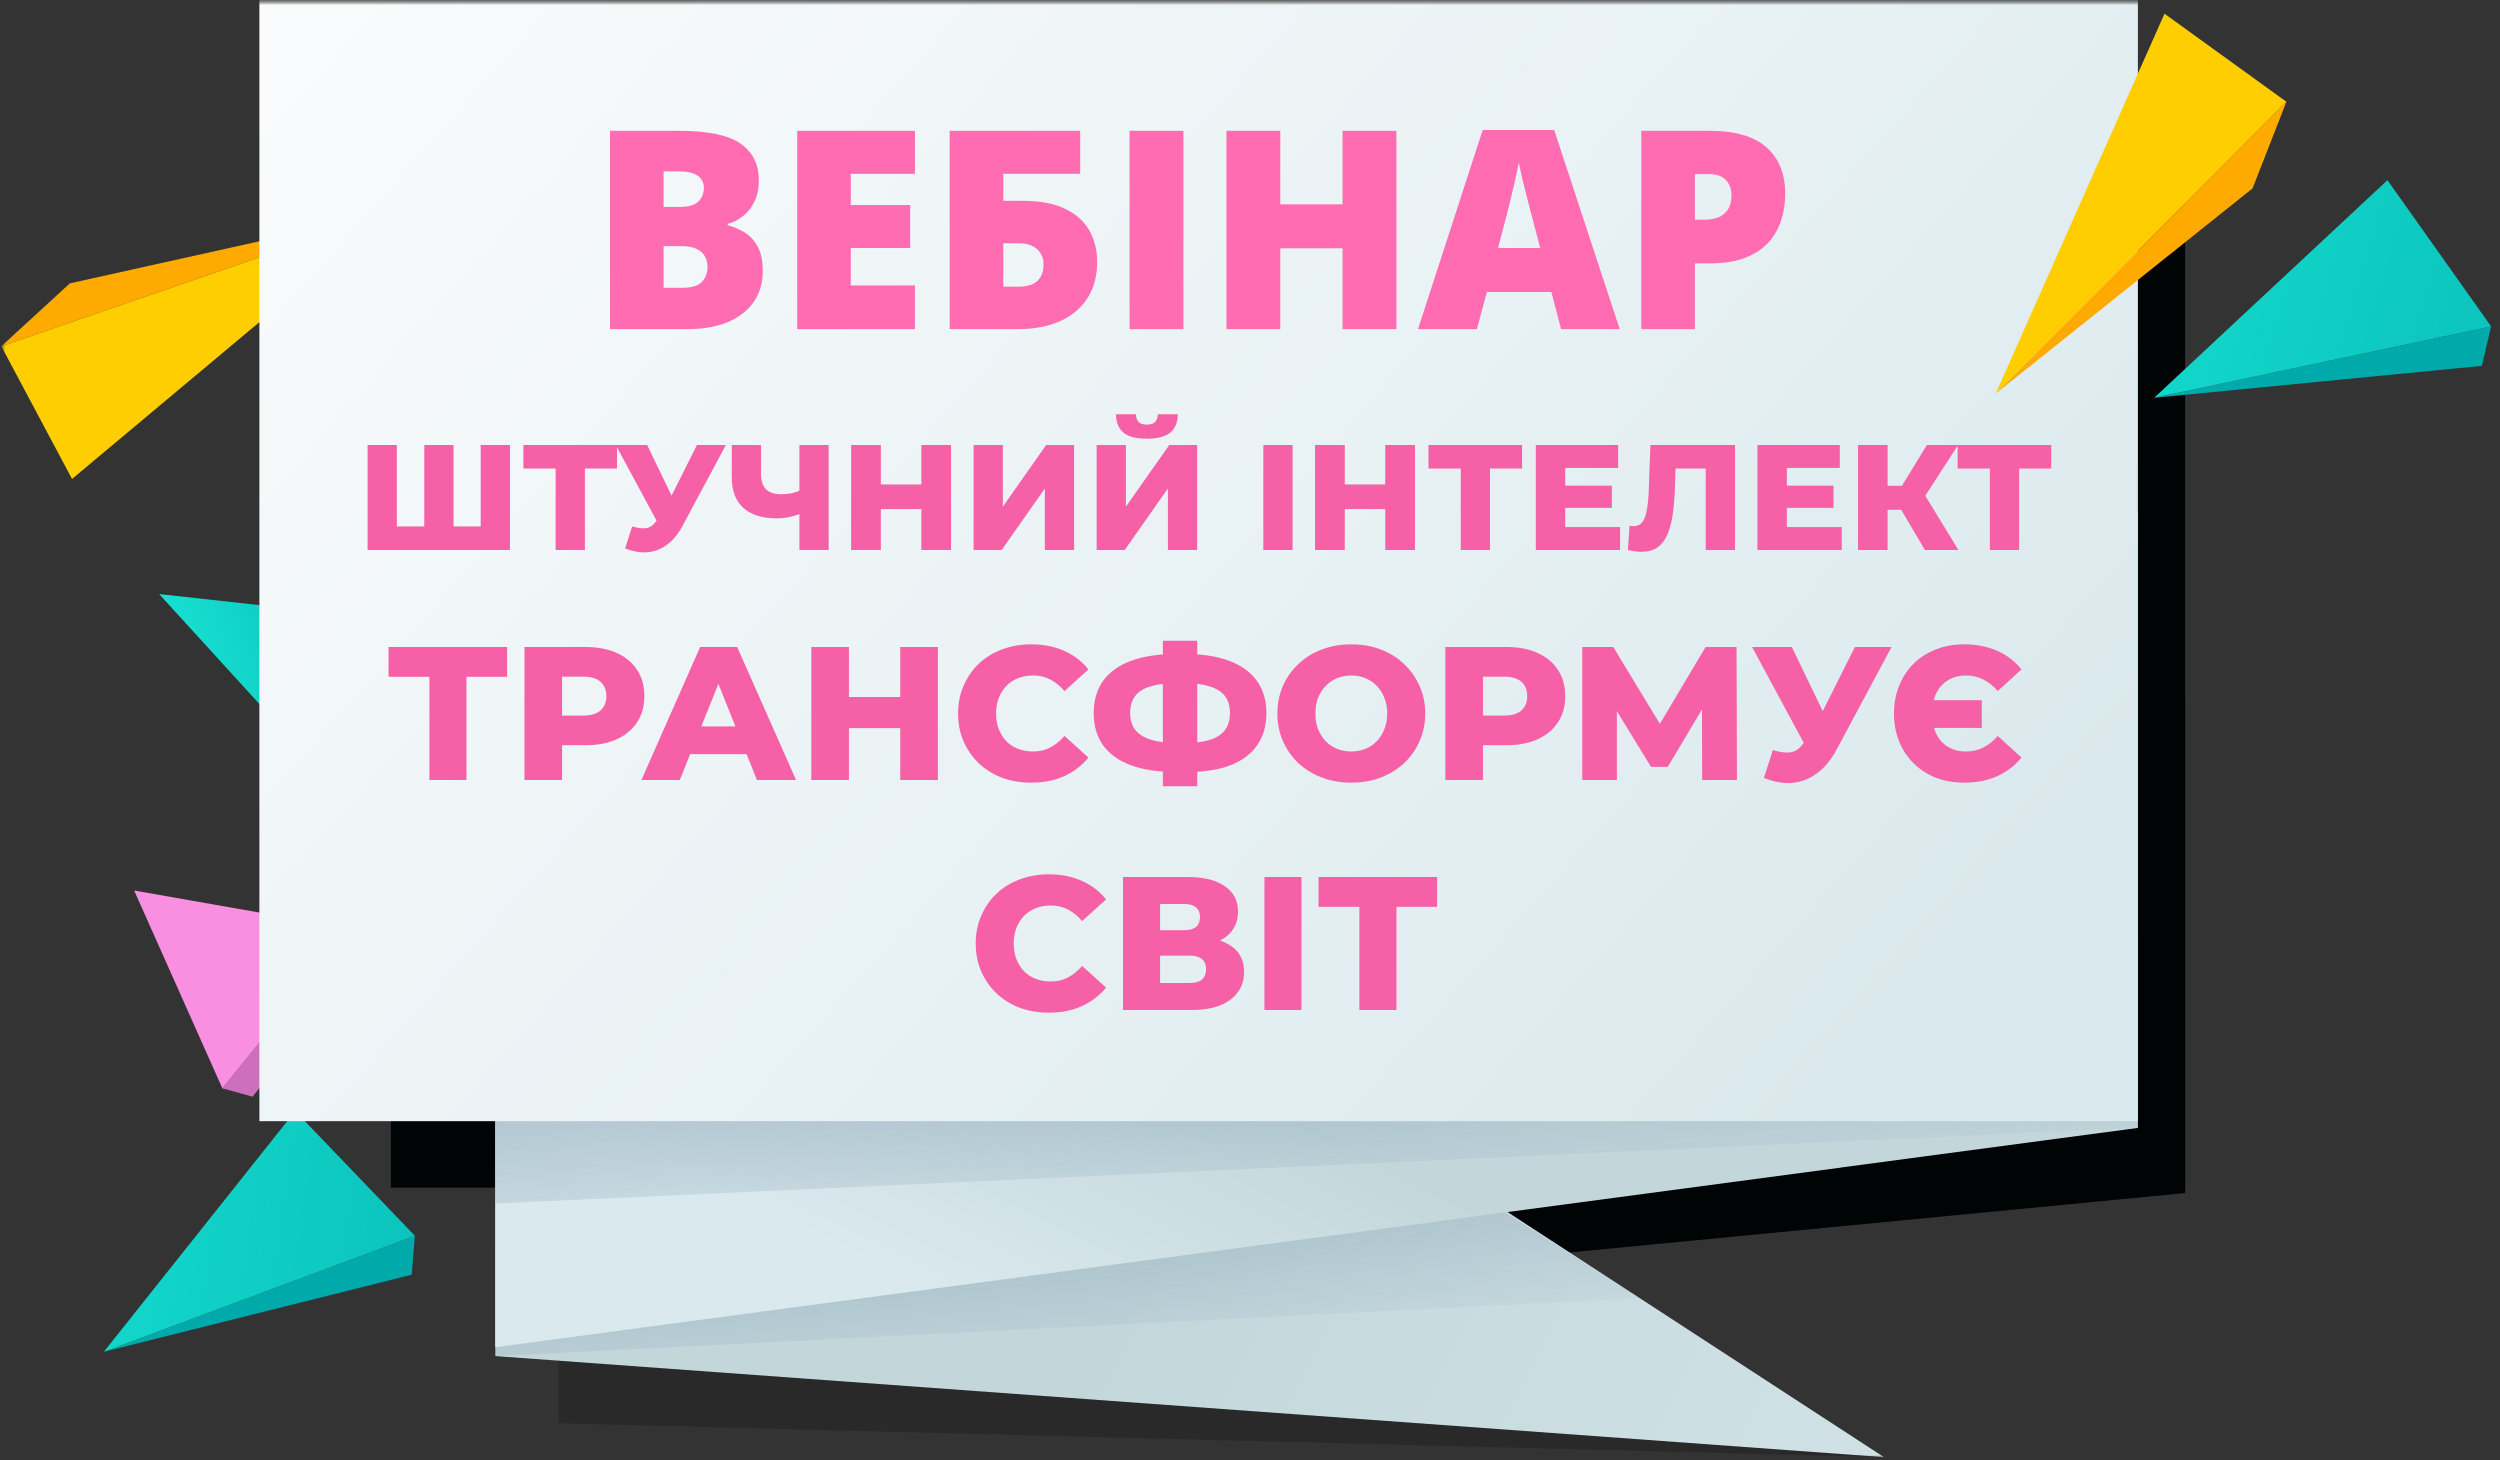
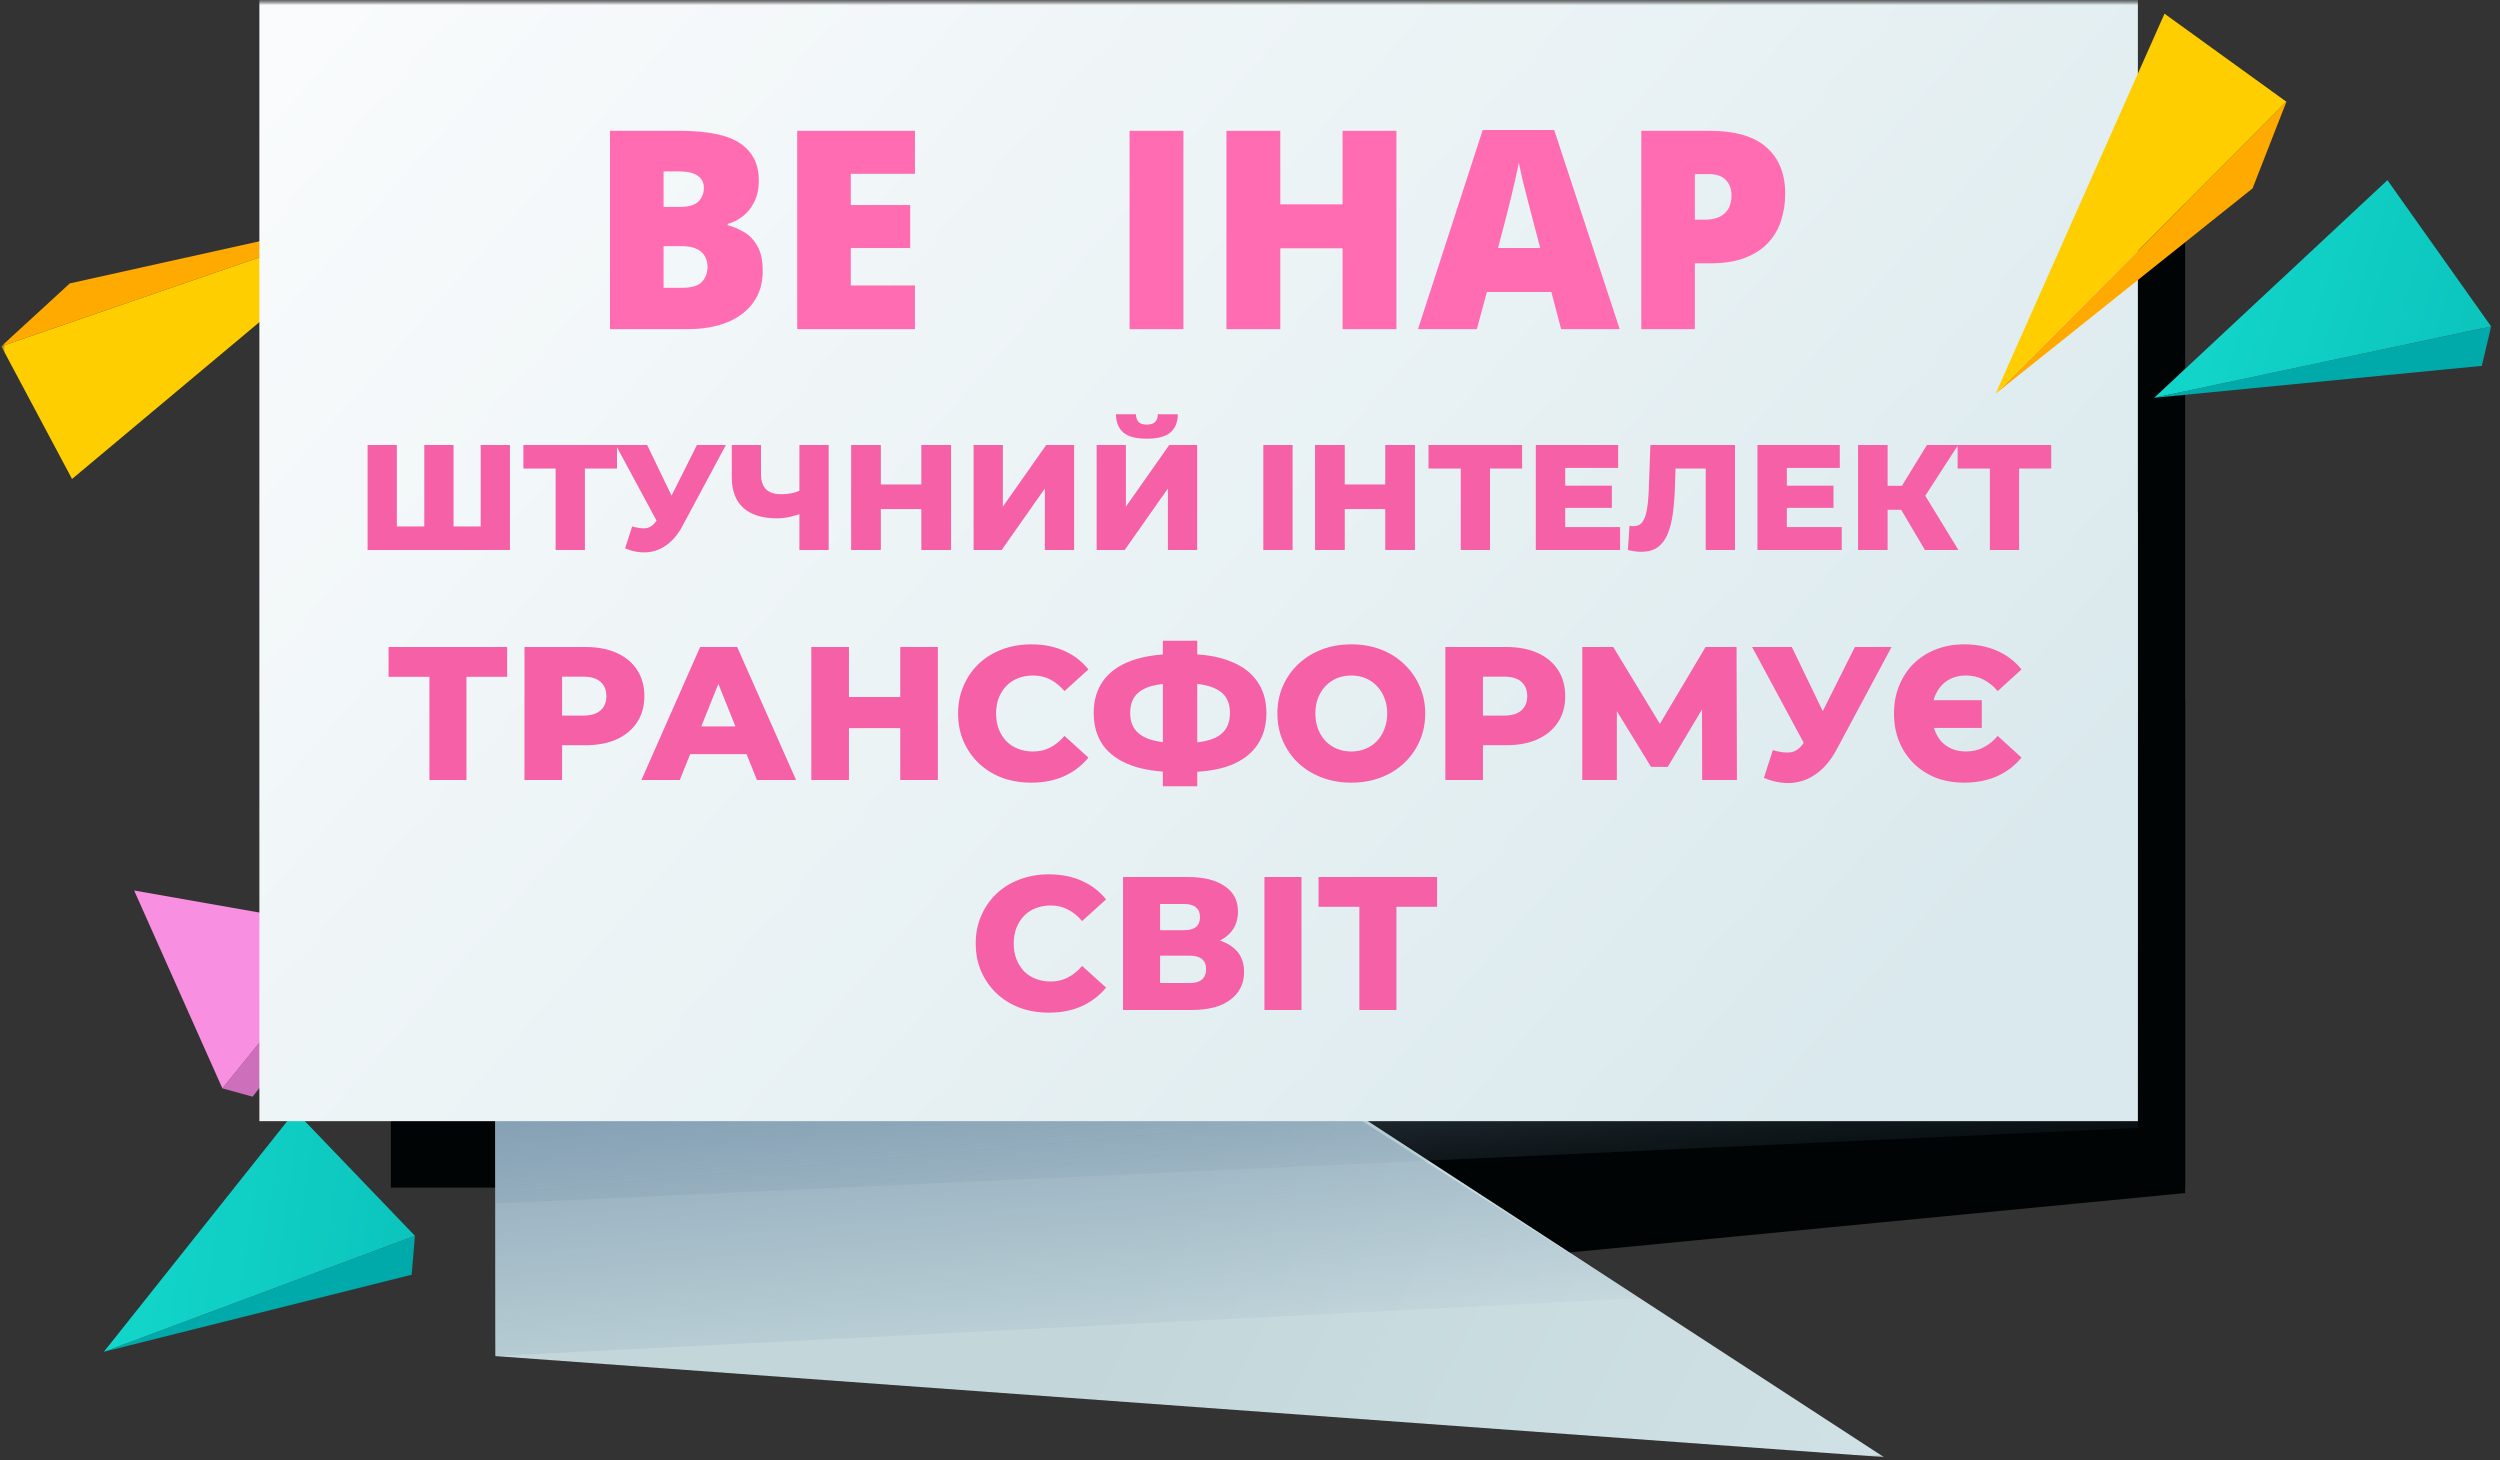
<svg xmlns="http://www.w3.org/2000/svg" width="250" height="146" viewBox="0 0 250 146" fill="none">
  <rect x="0" y="0" width="250" height="146" fill="#333333" stroke="none" />
  <g clip-path="url(#clip0_34_2)">
    <mask id="mask0_34_2" style="mask-type:luminance" maskUnits="userSpaceOnUse" x="0" y="0" width="250" height="146">
      <path d="M250 0H0V146H250V0Z" fill="white" />
    </mask>
    <g mask="url(#mask0_34_2)">
      <mask id="mask1_34_2" style="mask-type:luminance" maskUnits="userSpaceOnUse" x="0" y="0" width="250" height="146">
        <path d="M250 0H0V146H250V0Z" fill="white" />
      </mask>
      <g mask="url(#mask1_34_2)">
-         <path opacity="0.2" d="M188.395 145.715L55.845 142.331V77.916L188.395 145.715Z" fill="#000405" />
        <path d="M218.516 119.306L49.531 135.611L51.103 81.301L218.516 69.922V119.306Z" fill="#000405" />
        <path d="M218.516 10.176H39.085V118.763H218.516V10.176Z" fill="#000405" />
        <path d="M6.984 28.337L0.132 34.626L39.085 21.209L6.984 28.337Z" fill="#FFAA00" />
        <path d="M0.132 34.626L7.203 47.896L39.085 21.209L0.132 34.626Z" fill="#FFCE00" />
        <path d="M188.394 145.713L49.531 135.609V55.303L188.394 145.713Z" fill="url(#paint0_linear_34_2)" />
        <path d="M163.972 129.813L49.531 135.609V82.307L126.581 105.963L163.972 129.813Z" fill="url(#paint1_linear_34_2)" />
-         <path d="M213.79 112.79L49.531 134.718V65.409L213.79 51.221V112.79Z" fill="url(#paint2_linear_34_2)" />
        <path d="M213.79 112.79L49.531 120.352V65.409L213.79 51.221V112.79Z" fill="url(#paint3_linear_34_2)" />
        <path d="M41.167 127.472L41.491 123.582L10.387 135.178L41.167 127.472Z" fill="#00AAAA" />
        <path d="M41.491 123.582L29.524 111.113L10.387 135.178L41.491 123.582Z" fill="url(#paint4_linear_34_2)" />
        <path d="M36.31 95.501L35.166 92.879L22.236 108.836L25.261 109.667L36.31 95.501Z" fill="#CE6FBC" />
        <path d="M35.166 92.88L13.414 89.051L22.237 108.835L35.166 92.88Z" fill="#F98FE0" />
        <path d="M49.583 65.891L46.81 62.815L37.074 82.617L41.513 83.448L49.583 65.891Z" fill="#00AAAA" />
-         <path d="M46.81 62.813L15.914 59.406L37.074 82.615L46.81 62.813Z" fill="url(#paint5_linear_34_2)" />
        <path d="M213.789 0H25.938V112.116H213.789V0Z" fill="url(#paint6_linear_34_2)" />
        <path d="M225.255 18.839L228.641 10.176L199.563 39.363L225.255 18.839Z" fill="#FFAA00" />
        <path d="M228.641 10.177L216.451 1.371L199.563 39.364L228.641 10.177Z" fill="#FFCE00" />
        <path d="M248.184 36.586L249.113 32.645L215.418 39.779L248.184 36.586Z" fill="#00AAAA" />
        <path d="M249.113 32.645L238.743 18.016L215.418 39.78L249.113 32.645Z" fill="url(#paint7_linear_34_2)" />
        <path d="M170.992 13.082C173.506 13.082 175.388 13.629 176.636 14.723C177.893 15.818 178.521 17.373 178.521 19.39C178.521 20.294 178.39 21.163 178.128 21.995C177.875 22.827 177.454 23.568 176.866 24.22C176.287 24.871 175.514 25.386 174.547 25.766C173.588 26.146 172.403 26.336 170.992 26.336H169.486V32.915H164.128V13.082H170.992ZM170.87 17.41H169.486V21.968H170.545C171.006 21.968 171.435 21.891 171.833 21.737C172.231 21.574 172.548 21.317 172.783 20.964C173.027 20.602 173.149 20.123 173.149 19.526C173.149 18.902 172.964 18.395 172.593 18.006C172.222 17.608 171.648 17.41 170.87 17.41Z" fill="#FF6CB2" />
        <path d="M156.111 32.915L155.134 29.198H148.69L147.686 32.915H141.799L148.27 13H155.419L161.971 32.915H156.111ZM154.022 24.802L153.167 21.547C153.077 21.194 152.945 20.692 152.774 20.041C152.602 19.381 152.43 18.702 152.258 18.006C152.095 17.3 151.969 16.722 151.878 16.269C151.797 16.722 151.679 17.282 151.526 17.951C151.381 18.612 151.227 19.267 151.064 19.919C150.911 20.57 150.775 21.112 150.657 21.547L149.803 24.802H154.022Z" fill="#FF6CB2" />
        <path d="M139.642 32.915H134.256V24.83H128.029V32.915H122.644V13.082H128.029V20.435H134.256V13.082H139.642V32.915Z" fill="#FF6CB2" />
        <path d="M112.957 32.915V13.082H118.343V32.915H112.957Z" fill="#FF6CB2" />
-         <path d="M94.969 32.915V13.082H108.019V17.382H100.327V20.082H102.267C103.967 20.082 105.364 20.34 106.459 20.855C107.562 21.371 108.38 22.09 108.914 23.012C109.448 23.926 109.714 24.984 109.714 26.187C109.714 28.276 109.009 29.922 107.598 31.125C106.187 32.318 104.225 32.915 101.71 32.915H94.969ZM100.327 28.669H101.805C102.683 28.669 103.325 28.479 103.732 28.099C104.148 27.71 104.356 27.159 104.356 26.444C104.356 25.983 104.247 25.599 104.03 25.291C103.822 24.975 103.533 24.735 103.162 24.572C102.791 24.41 102.375 24.328 101.914 24.328H100.327V28.669Z" fill="#FF6CB2" />
        <path d="M91.496 32.915H79.721V13.082H91.496V17.382H85.079V20.503H91.021V24.803H85.079V28.547H91.496V32.915Z" fill="#FF6CB2" />
        <path d="M61 13.082H67.919C70.785 13.082 72.829 13.507 74.05 14.357C75.271 15.207 75.882 16.428 75.882 18.02C75.882 18.888 75.723 19.625 75.407 20.231C75.099 20.837 74.706 21.316 74.227 21.669C73.756 22.022 73.272 22.262 72.775 22.388V22.524C73.318 22.66 73.856 22.886 74.389 23.202C74.932 23.51 75.38 23.975 75.733 24.599C76.094 25.214 76.275 26.051 76.275 27.109C76.275 28.312 75.968 29.347 75.353 30.216C74.747 31.084 73.879 31.753 72.748 32.223C71.618 32.685 70.275 32.915 68.719 32.915H61V13.082ZM66.359 20.692H67.973C68.859 20.692 69.483 20.512 69.845 20.15C70.207 19.779 70.388 19.331 70.388 18.807C70.388 18.264 70.18 17.853 69.763 17.572C69.356 17.283 68.724 17.138 67.864 17.138H66.359V20.692ZM66.359 24.613V28.778H68.244C69.176 28.778 69.827 28.579 70.198 28.181C70.568 27.774 70.754 27.267 70.754 26.661C70.754 26.309 70.672 25.979 70.51 25.671C70.356 25.355 70.089 25.101 69.709 24.911C69.329 24.712 68.805 24.613 68.136 24.613H66.359Z" fill="#FF6CB2" />
      </g>
    </g>
    <path d="M43.074 52.645L42.429 53.305V44.5H45.354V53.305L44.679 52.645H48.744L48.069 53.305V44.5H50.994V55H36.759V44.5H39.684V53.305L39.039 52.645H43.074ZM55.564 55V46.195L56.224 46.855H52.339V44.5H61.699V46.855H57.829L58.489 46.195V55H55.564ZM63.214 52.645C63.804 52.815 64.284 52.87 64.654 52.81C65.034 52.74 65.369 52.49 65.659 52.06L66.169 51.31L66.424 51.025L69.694 44.5H72.589L68.239 52.615C67.809 53.415 67.294 54.035 66.694 54.475C66.104 54.915 65.454 55.165 64.744 55.225C64.034 55.285 63.289 55.155 62.509 54.835L63.214 52.645ZM66.379 53.41L61.579 44.5H64.714L67.999 51.31L66.379 53.41ZM80.346 51.28C79.856 51.46 79.391 51.6 78.951 51.7C78.521 51.79 78.106 51.835 77.706 51.835C76.236 51.835 75.111 51.485 74.331 50.785C73.561 50.085 73.176 49.065 73.176 47.725V44.5H76.101V47.395C76.101 48.075 76.266 48.585 76.596 48.925C76.936 49.255 77.431 49.42 78.081 49.42C78.501 49.42 78.896 49.38 79.266 49.3C79.646 49.21 79.981 49.075 80.271 48.895L80.346 51.28ZM79.941 55V44.5H82.866V55H79.941ZM92.134 44.5H95.104V55H92.134V44.5ZM88.084 55H85.114V44.5H88.084V55ZM92.344 50.905H87.874V48.445H92.344V50.905ZM97.36 55V44.5H100.285V50.665L104.62 44.5H107.41V55H104.485V48.85L100.165 55H97.36ZM109.665 55V44.5H112.59V50.665L116.925 44.5H119.715V55H116.79V48.85L112.47 55H109.665ZM114.675 43.87C113.585 43.87 112.8 43.66 112.32 43.24C111.84 42.81 111.6 42.205 111.6 41.425H113.595C113.605 41.775 113.695 42.035 113.865 42.205C114.035 42.375 114.305 42.46 114.675 42.46C115.055 42.46 115.33 42.375 115.5 42.205C115.68 42.035 115.775 41.775 115.785 41.425H117.78C117.78 42.205 117.535 42.81 117.045 43.24C116.555 43.66 115.765 43.87 114.675 43.87ZM126.334 55V44.5H129.259V55H126.334ZM138.525 44.5H141.495V55H138.525V44.5ZM134.475 55H131.505V44.5H134.475V55ZM138.735 50.905H134.265V48.445H138.735V50.905ZM146.076 55V46.195L146.736 46.855H142.851V44.5H152.211V46.855H148.341L149.001 46.195V55H146.076ZM156.311 48.565H161.186V50.785H156.311V48.565ZM156.521 52.705H162.011V55H153.581V44.5H161.816V46.795H156.521V52.705ZM164.138 55.18C163.938 55.18 163.723 55.165 163.493 55.135C163.273 55.105 163.038 55.06 162.788 55L162.953 52.57C163.093 52.6 163.228 52.615 163.358 52.615C163.768 52.615 164.078 52.455 164.288 52.135C164.498 51.805 164.643 51.345 164.723 50.755C164.813 50.165 164.868 49.475 164.888 48.685L165.038 44.5H173.498V55H170.573V46.195L171.218 46.855H166.973L167.573 46.165L167.498 48.565C167.468 49.585 167.398 50.505 167.288 51.325C167.178 52.135 167.003 52.83 166.763 53.41C166.523 53.98 166.188 54.42 165.758 54.73C165.338 55.03 164.798 55.18 164.138 55.18ZM178.474 48.565H183.349V50.785H178.474V48.565ZM178.684 52.705H184.174V55H175.744V44.5H183.979V46.795H178.684V52.705ZM192.496 55L189.541 50.005L191.926 48.595L195.841 55H192.496ZM185.806 55V44.5H188.761V55H185.806ZM187.906 50.98V48.58H191.716V50.98H187.906ZM192.211 50.065L189.466 49.765L192.691 44.5H195.811L192.211 50.065ZM198.987 55V46.195L199.647 46.855H195.762V44.5H205.122V46.855H201.252L201.912 46.195V55H198.987ZM42.942 78V66.847L43.778 67.683H38.857V64.7H50.713V67.683H45.811L46.647 66.847V78H42.942ZM52.447 78V64.7H58.527C59.743 64.7 60.788 64.896 61.662 65.289C62.549 65.682 63.233 66.252 63.714 66.999C64.195 67.734 64.436 68.608 64.436 69.621C64.436 70.622 64.195 71.489 63.714 72.224C63.233 72.959 62.549 73.529 61.662 73.934C60.788 74.327 59.743 74.523 58.527 74.523H54.537L56.209 72.889V78H52.447ZM56.209 73.288L54.537 71.559H58.299C59.084 71.559 59.667 71.388 60.047 71.046C60.44 70.704 60.636 70.229 60.636 69.621C60.636 69 60.44 68.519 60.047 68.177C59.667 67.835 59.084 67.664 58.299 67.664H54.537L56.209 65.935V73.288ZM64.142 78L70.013 64.7H73.718L79.608 78H75.694L71.096 66.543H72.578L67.98 78H64.142ZM67.353 75.416L68.322 72.642H74.82L75.789 75.416H67.353ZM90.025 64.7H93.787V78H90.025V64.7ZM84.894 78H81.132V64.7H84.894V78ZM90.29 72.813H84.629V69.697H90.29V72.813ZM103.123 78.266C102.072 78.266 101.097 78.101 100.197 77.772C99.311 77.43 98.538 76.949 97.879 76.328C97.233 75.707 96.727 74.979 96.359 74.143C95.992 73.294 95.808 72.363 95.808 71.35C95.808 70.337 95.992 69.412 96.359 68.576C96.727 67.727 97.233 66.993 97.879 66.372C98.538 65.751 99.311 65.276 100.197 64.947C101.097 64.605 102.072 64.434 103.123 64.434C104.352 64.434 105.448 64.649 106.41 65.08C107.386 65.511 108.196 66.131 108.842 66.942L106.448 69.108C106.018 68.601 105.543 68.215 105.023 67.949C104.517 67.683 103.947 67.55 103.313 67.55C102.769 67.55 102.268 67.639 101.812 67.816C101.356 67.993 100.964 68.253 100.634 68.595C100.318 68.924 100.064 69.323 99.874 69.792C99.697 70.261 99.608 70.78 99.608 71.35C99.608 71.92 99.697 72.439 99.874 72.908C100.064 73.377 100.318 73.782 100.634 74.124C100.964 74.453 101.356 74.707 101.812 74.884C102.268 75.061 102.769 75.15 103.313 75.15C103.947 75.15 104.517 75.017 105.023 74.751C105.543 74.485 106.018 74.099 106.448 73.592L108.842 75.758C108.196 76.556 107.386 77.177 106.41 77.62C105.448 78.051 104.352 78.266 103.123 78.266ZM117.578 77.202C115.805 77.202 114.304 76.974 113.075 76.518C111.859 76.062 110.935 75.397 110.301 74.523C109.681 73.636 109.37 72.566 109.37 71.312C109.37 70.045 109.681 68.975 110.301 68.101C110.935 67.214 111.866 66.543 113.094 66.087C114.323 65.631 115.824 65.403 117.597 65.403C117.623 65.403 117.705 65.403 117.844 65.403C117.996 65.403 118.148 65.403 118.3 65.403C118.452 65.403 118.535 65.403 118.547 65.403C120.308 65.403 121.784 65.637 122.974 66.106C124.178 66.562 125.09 67.233 125.71 68.12C126.331 68.994 126.641 70.058 126.641 71.312C126.641 72.553 126.337 73.617 125.729 74.504C125.134 75.378 124.247 76.049 123.069 76.518C121.891 76.974 120.441 77.202 118.718 77.202C118.693 77.202 118.592 77.202 118.414 77.202C118.237 77.202 118.066 77.202 117.901 77.202C117.737 77.202 117.629 77.202 117.578 77.202ZM117.92 74.314C117.958 74.314 118.015 74.314 118.091 74.314C118.18 74.314 118.243 74.314 118.281 74.314C119.371 74.314 120.264 74.206 120.96 73.991C121.657 73.776 122.17 73.446 122.499 73.003C122.829 72.56 122.993 71.99 122.993 71.293C122.993 70.584 122.822 70.014 122.48 69.583C122.138 69.152 121.625 68.836 120.941 68.633C120.257 68.418 119.383 68.31 118.319 68.31C118.281 68.31 118.218 68.31 118.129 68.31C118.053 68.31 117.984 68.31 117.92 68.31C116.78 68.31 115.849 68.411 115.127 68.614C114.405 68.817 113.873 69.14 113.531 69.583C113.189 70.014 113.018 70.59 113.018 71.312C113.018 72.021 113.202 72.598 113.569 73.041C113.949 73.484 114.5 73.807 115.222 74.01C115.957 74.213 116.856 74.314 117.92 74.314ZM116.286 78.627V64.073H119.725V78.627H116.286ZM135.131 78.266C134.067 78.266 133.086 78.095 132.186 77.753C131.287 77.411 130.502 76.93 129.83 76.309C129.172 75.676 128.659 74.941 128.291 74.105C127.924 73.269 127.74 72.351 127.74 71.35C127.74 70.349 127.924 69.431 128.291 68.595C128.659 67.759 129.172 67.031 129.83 66.41C130.502 65.777 131.287 65.289 132.186 64.947C133.086 64.605 134.067 64.434 135.131 64.434C136.208 64.434 137.19 64.605 138.076 64.947C138.976 65.289 139.755 65.777 140.413 66.41C141.072 67.031 141.585 67.759 141.952 68.595C142.332 69.431 142.522 70.349 142.522 71.35C142.522 72.351 142.332 73.275 141.952 74.124C141.585 74.96 141.072 75.688 140.413 76.309C139.755 76.93 138.976 77.411 138.076 77.753C137.19 78.095 136.208 78.266 135.131 78.266ZM135.131 75.15C135.638 75.15 136.107 75.061 136.537 74.884C136.981 74.707 137.361 74.453 137.677 74.124C138.007 73.782 138.26 73.377 138.437 72.908C138.627 72.439 138.722 71.92 138.722 71.35C138.722 70.767 138.627 70.248 138.437 69.792C138.26 69.323 138.007 68.924 137.677 68.595C137.361 68.253 136.981 67.993 136.537 67.816C136.107 67.639 135.638 67.55 135.131 67.55C134.625 67.55 134.15 67.639 133.706 67.816C133.276 67.993 132.896 68.253 132.566 68.595C132.25 68.924 131.996 69.323 131.806 69.792C131.629 70.248 131.54 70.767 131.54 71.35C131.54 71.92 131.629 72.439 131.806 72.908C131.996 73.377 132.25 73.782 132.566 74.124C132.896 74.453 133.276 74.707 133.706 74.884C134.15 75.061 134.625 75.15 135.131 75.15ZM144.534 78V64.7H150.614C151.83 64.7 152.875 64.896 153.749 65.289C154.636 65.682 155.32 66.252 155.801 66.999C156.282 67.734 156.523 68.608 156.523 69.621C156.523 70.622 156.282 71.489 155.801 72.224C155.32 72.959 154.636 73.529 153.749 73.934C152.875 74.327 151.83 74.523 150.614 74.523H146.624L148.296 72.889V78H144.534ZM148.296 73.288L146.624 71.559H150.386C151.171 71.559 151.754 71.388 152.134 71.046C152.527 70.704 152.723 70.229 152.723 69.621C152.723 69 152.527 68.519 152.134 68.177C151.754 67.835 151.171 67.664 150.386 67.664H146.624L148.296 65.935V73.288ZM158.227 78V64.7H161.324L166.815 73.744H165.181L170.558 64.7H173.655L173.693 78H170.216L170.197 69.963H170.786L166.777 76.689H165.105L160.982 69.963H161.685V78H158.227ZM177.282 75.017C178.03 75.232 178.638 75.302 179.106 75.226C179.588 75.137 180.012 74.821 180.379 74.276L181.025 73.326L181.348 72.965L185.49 64.7H189.157L183.647 74.979C183.103 75.992 182.45 76.778 181.69 77.335C180.943 77.892 180.12 78.209 179.22 78.285C178.321 78.361 177.377 78.196 176.389 77.791L177.282 75.017ZM181.291 75.986L175.211 64.7H179.182L183.343 73.326L181.291 75.986ZM198.177 70.02V72.794H191.907V70.02H198.177ZM196.41 78.266C195.384 78.266 194.44 78.101 193.579 77.772C192.73 77.43 191.989 76.949 191.356 76.328C190.735 75.707 190.254 74.979 189.912 74.143C189.57 73.294 189.399 72.363 189.399 71.35C189.399 70.337 189.57 69.412 189.912 68.576C190.254 67.727 190.735 66.993 191.356 66.372C191.989 65.751 192.73 65.276 193.579 64.947C194.44 64.605 195.384 64.434 196.41 64.434C197.639 64.434 198.741 64.649 199.716 65.08C200.691 65.511 201.502 66.131 202.148 66.942L199.773 69.108C199.342 68.601 198.861 68.215 198.329 67.949C197.81 67.683 197.233 67.55 196.6 67.55C196.081 67.55 195.612 67.639 195.194 67.816C194.776 67.993 194.415 68.253 194.111 68.595C193.82 68.924 193.592 69.323 193.427 69.792C193.275 70.261 193.199 70.78 193.199 71.35C193.199 71.92 193.275 72.439 193.427 72.908C193.592 73.377 193.82 73.782 194.111 74.124C194.415 74.453 194.776 74.707 195.194 74.884C195.612 75.061 196.081 75.15 196.6 75.15C197.233 75.15 197.81 75.017 198.329 74.751C198.861 74.485 199.342 74.099 199.773 73.592L202.148 75.758C201.502 76.556 200.691 77.177 199.716 77.62C198.741 78.051 197.639 78.266 196.41 78.266ZM104.886 101.266C103.835 101.266 102.859 101.101 101.96 100.772C101.073 100.43 100.301 99.949 99.642 99.328C98.996 98.707 98.489 97.979 98.122 97.143C97.755 96.294 97.571 95.363 97.571 94.35C97.571 93.337 97.755 92.412 98.122 91.576C98.489 90.727 98.996 89.993 99.642 89.372C100.301 88.751 101.073 88.276 101.96 87.947C102.859 87.605 103.835 87.434 104.886 87.434C106.115 87.434 107.21 87.649 108.173 88.08C109.148 88.511 109.959 89.131 110.605 89.942L108.211 92.108C107.78 91.601 107.305 91.215 106.786 90.949C106.279 90.683 105.709 90.55 105.076 90.55C104.531 90.55 104.031 90.639 103.575 90.816C103.119 90.993 102.726 91.253 102.397 91.595C102.08 91.924 101.827 92.323 101.637 92.792C101.46 93.261 101.371 93.78 101.371 94.35C101.371 94.92 101.46 95.439 101.637 95.908C101.827 96.377 102.08 96.782 102.397 97.124C102.726 97.453 103.119 97.707 103.575 97.884C104.031 98.061 104.531 98.15 105.076 98.15C105.709 98.15 106.279 98.017 106.786 97.751C107.305 97.485 107.78 97.099 108.211 96.592L110.605 98.758C109.959 99.556 109.148 100.177 108.173 100.62C107.21 101.051 106.115 101.266 104.886 101.266ZM112.304 101V87.7H118.764C120.36 87.7 121.595 88.004 122.469 88.612C123.356 89.207 123.799 90.056 123.799 91.158C123.799 92.235 123.388 93.083 122.564 93.704C121.741 94.312 120.639 94.616 119.258 94.616L119.638 93.723C121.133 93.723 122.298 94.021 123.134 94.616C123.983 95.199 124.407 96.06 124.407 97.2C124.407 98.365 123.951 99.29 123.039 99.974C122.14 100.658 120.835 101 119.125 101H112.304ZM116.009 98.302H118.973C119.518 98.302 119.923 98.188 120.189 97.96C120.468 97.719 120.607 97.371 120.607 96.915C120.607 96.459 120.468 96.123 120.189 95.908C119.923 95.68 119.518 95.566 118.973 95.566H116.009V98.302ZM116.009 93.02H118.403C118.935 93.02 119.334 92.912 119.6 92.697C119.866 92.469 119.999 92.14 119.999 91.709C119.999 91.278 119.866 90.955 119.6 90.74C119.334 90.512 118.935 90.398 118.403 90.398H116.009V93.02ZM126.443 101V87.7H130.148V101H126.443ZM135.938 101V89.847L136.774 90.683H131.853V87.7H143.709V90.683H138.807L139.643 89.847V101H135.938Z" fill="#F560A7" />
  </g>
  <defs>
    <linearGradient id="paint0_linear_34_2" x1="229.595" y1="186.001" x2="113.051" y2="127.397" gradientUnits="userSpaceOnUse">
      <stop stop-color="#DAE9ED" />
      <stop offset="1" stop-color="#C3D7DB" />
    </linearGradient>
    <linearGradient id="paint1_linear_34_2" x1="109.019" y1="157.641" x2="103.226" y2="93.941" gradientUnits="userSpaceOnUse">
      <stop offset="0.308" stop-color="#7895AC" stop-opacity="0" />
      <stop offset="1" stop-color="#7895AC" />
    </linearGradient>
    <linearGradient id="paint2_linear_34_2" x1="108.366" y1="137.173" x2="122.297" y2="108.422" gradientUnits="userSpaceOnUse">
      <stop stop-color="#DAE9ED" />
      <stop offset="1" stop-color="#C3D7DB" />
    </linearGradient>
    <linearGradient id="paint3_linear_34_2" x1="136.984" y1="144.338" x2="130.752" y2="75.795" gradientUnits="userSpaceOnUse">
      <stop offset="0.308" stop-color="#7895AC" stop-opacity="0" />
      <stop offset="1" stop-color="#7895AC" />
    </linearGradient>
    <linearGradient id="paint4_linear_34_2" x1="-3.707" y1="119.663" x2="84.209" y2="132.604" gradientUnits="userSpaceOnUse">
      <stop stop-color="#17E0D1" />
      <stop offset="1" stop-color="#00AAAA" />
    </linearGradient>
    <linearGradient id="paint5_linear_34_2" x1="20.327" y1="71.48" x2="46.972" y2="62.408" gradientUnits="userSpaceOnUse">
      <stop stop-color="#17E0D1" />
      <stop offset="1" stop-color="#00AAAA" />
    </linearGradient>
    <linearGradient id="paint6_linear_34_2" x1="-20.619" y1="-68.275" x2="242.725" y2="164.794" gradientUnits="userSpaceOnUse">
      <stop stop-color="white" />
      <stop offset="0.245" stop-color="#F9FBFC" />
      <stop offset="0.587" stop-color="#E6F0F3" />
      <stop offset="0.768" stop-color="#DAE9ED" />
    </linearGradient>
    <linearGradient id="paint7_linear_34_2" x1="203.332" y1="21.698" x2="291.567" y2="48.446" gradientUnits="userSpaceOnUse">
      <stop stop-color="#17E0D1" />
      <stop offset="1" stop-color="#00AAAA" />
    </linearGradient>
    <clipPath id="clip0_34_2">
      <rect width="250" height="146" fill="white" />
    </clipPath>
  </defs>
</svg>